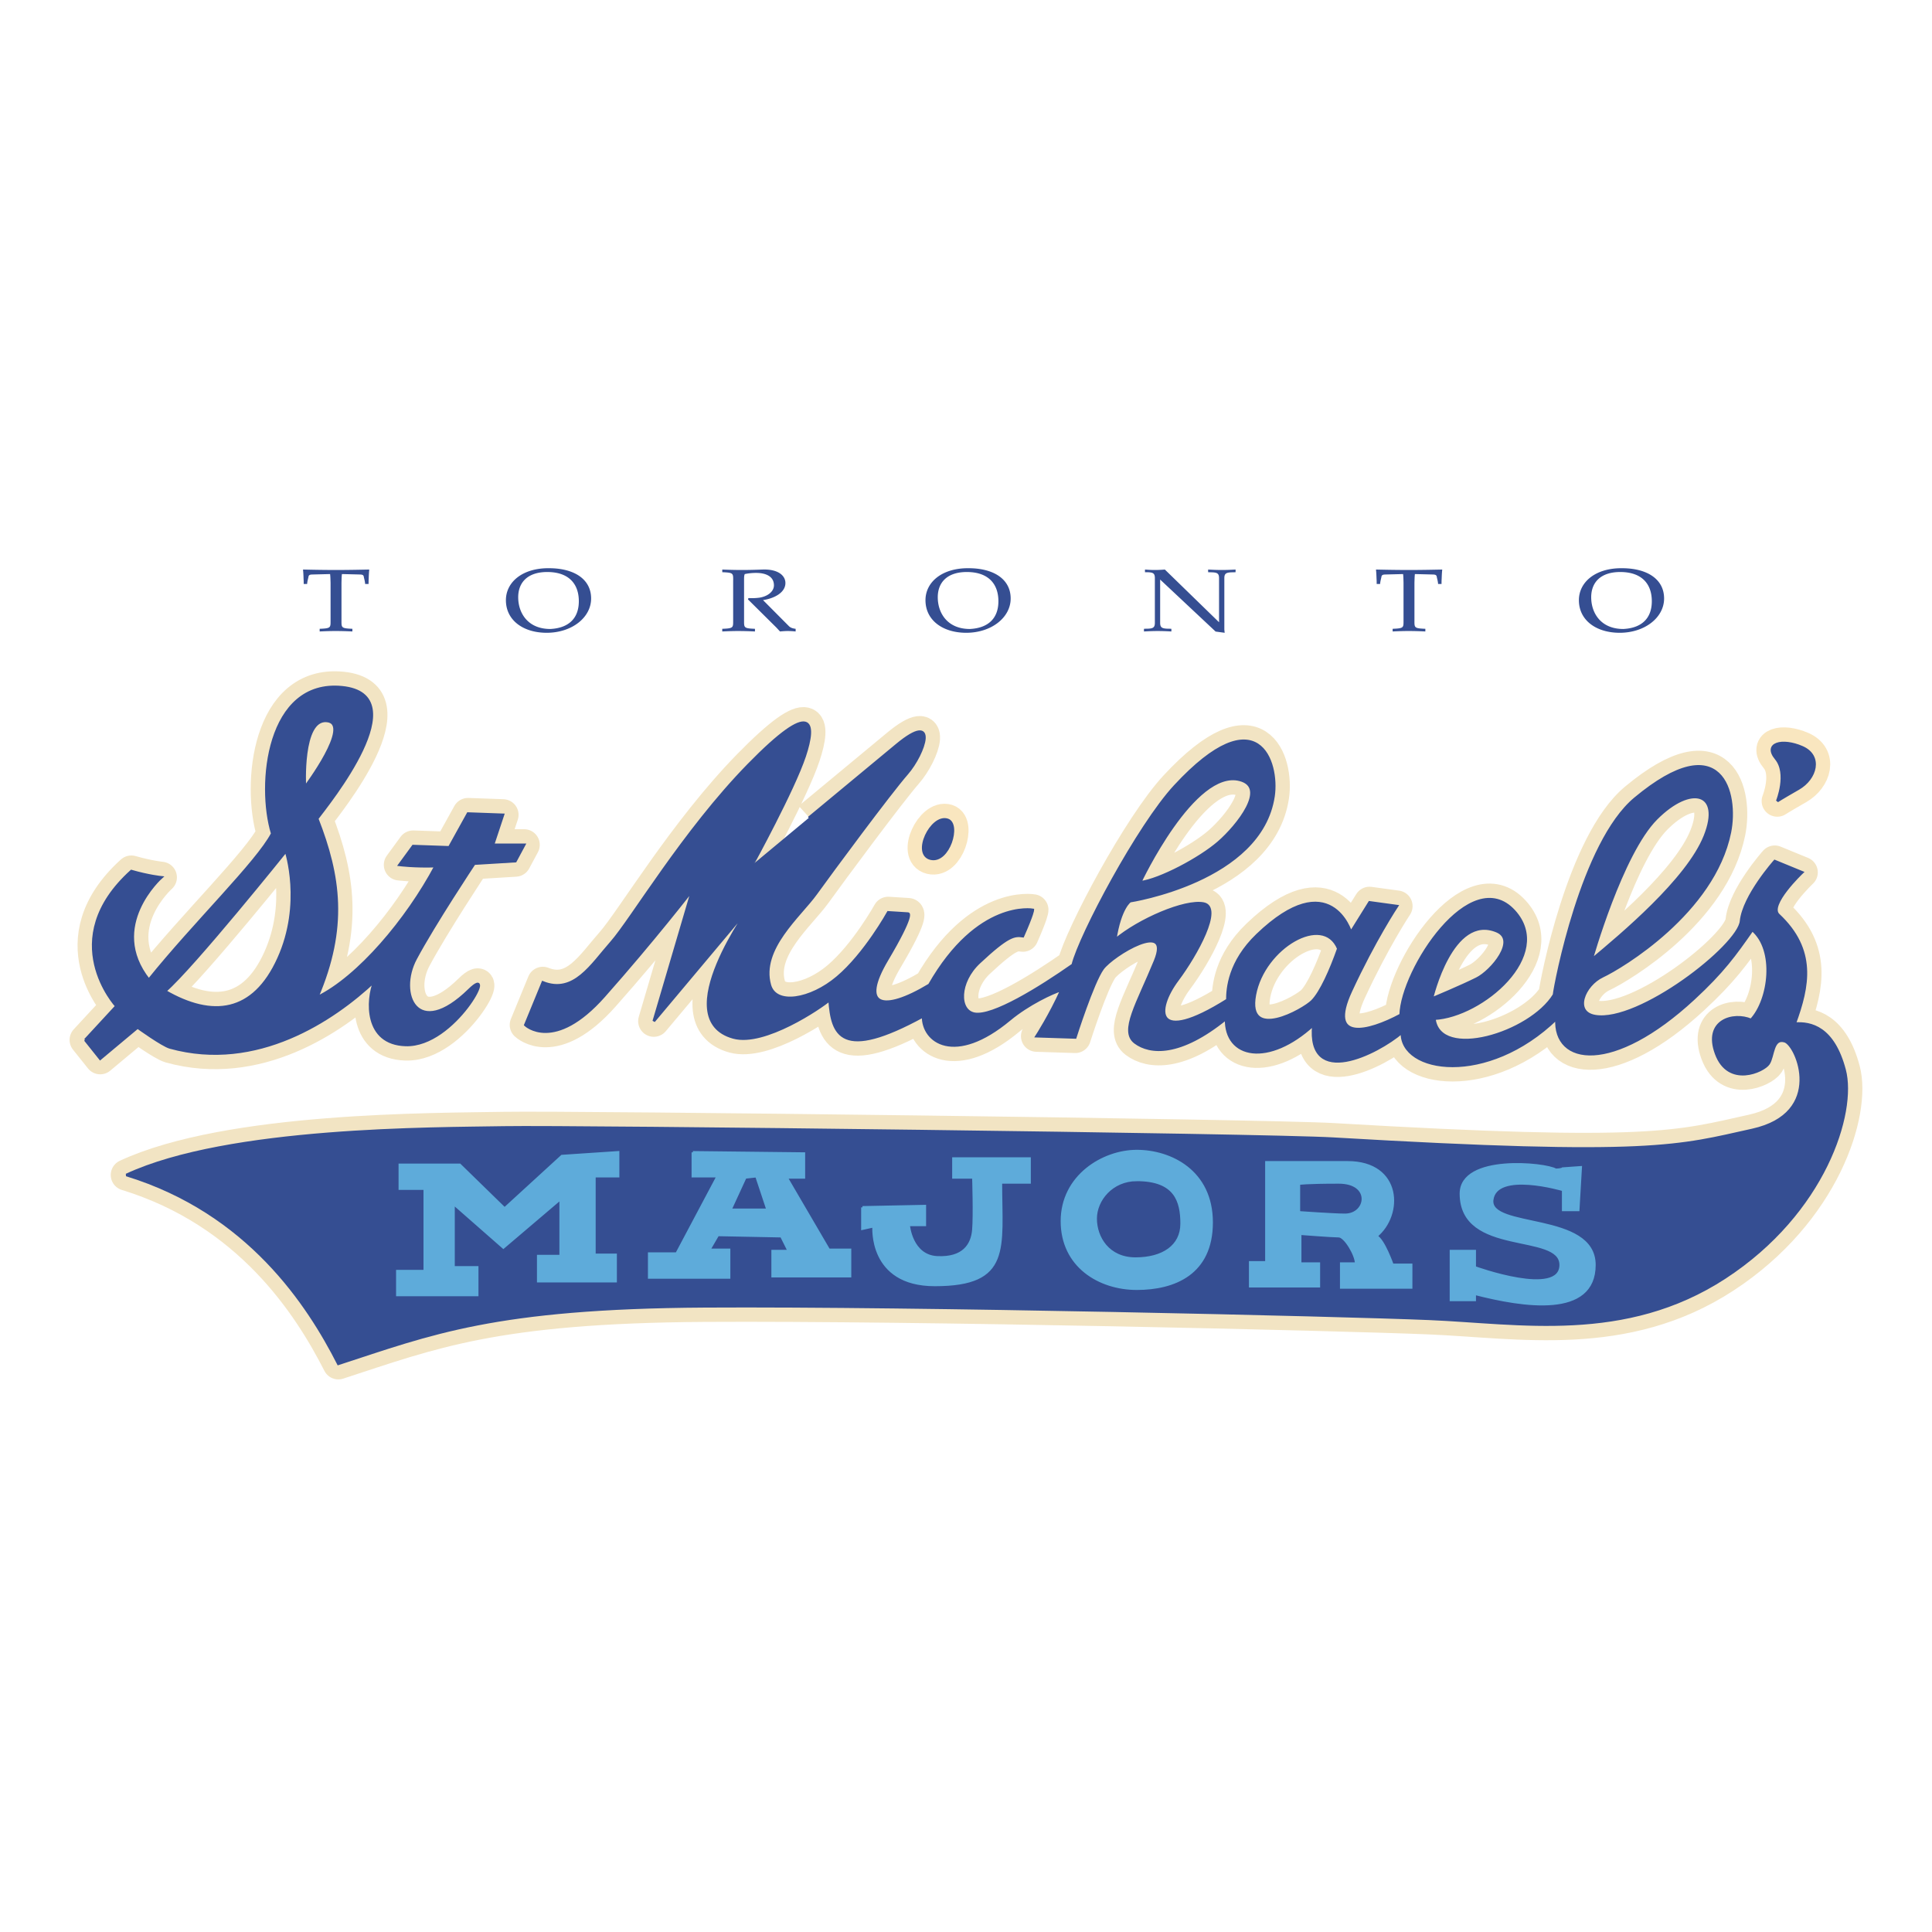
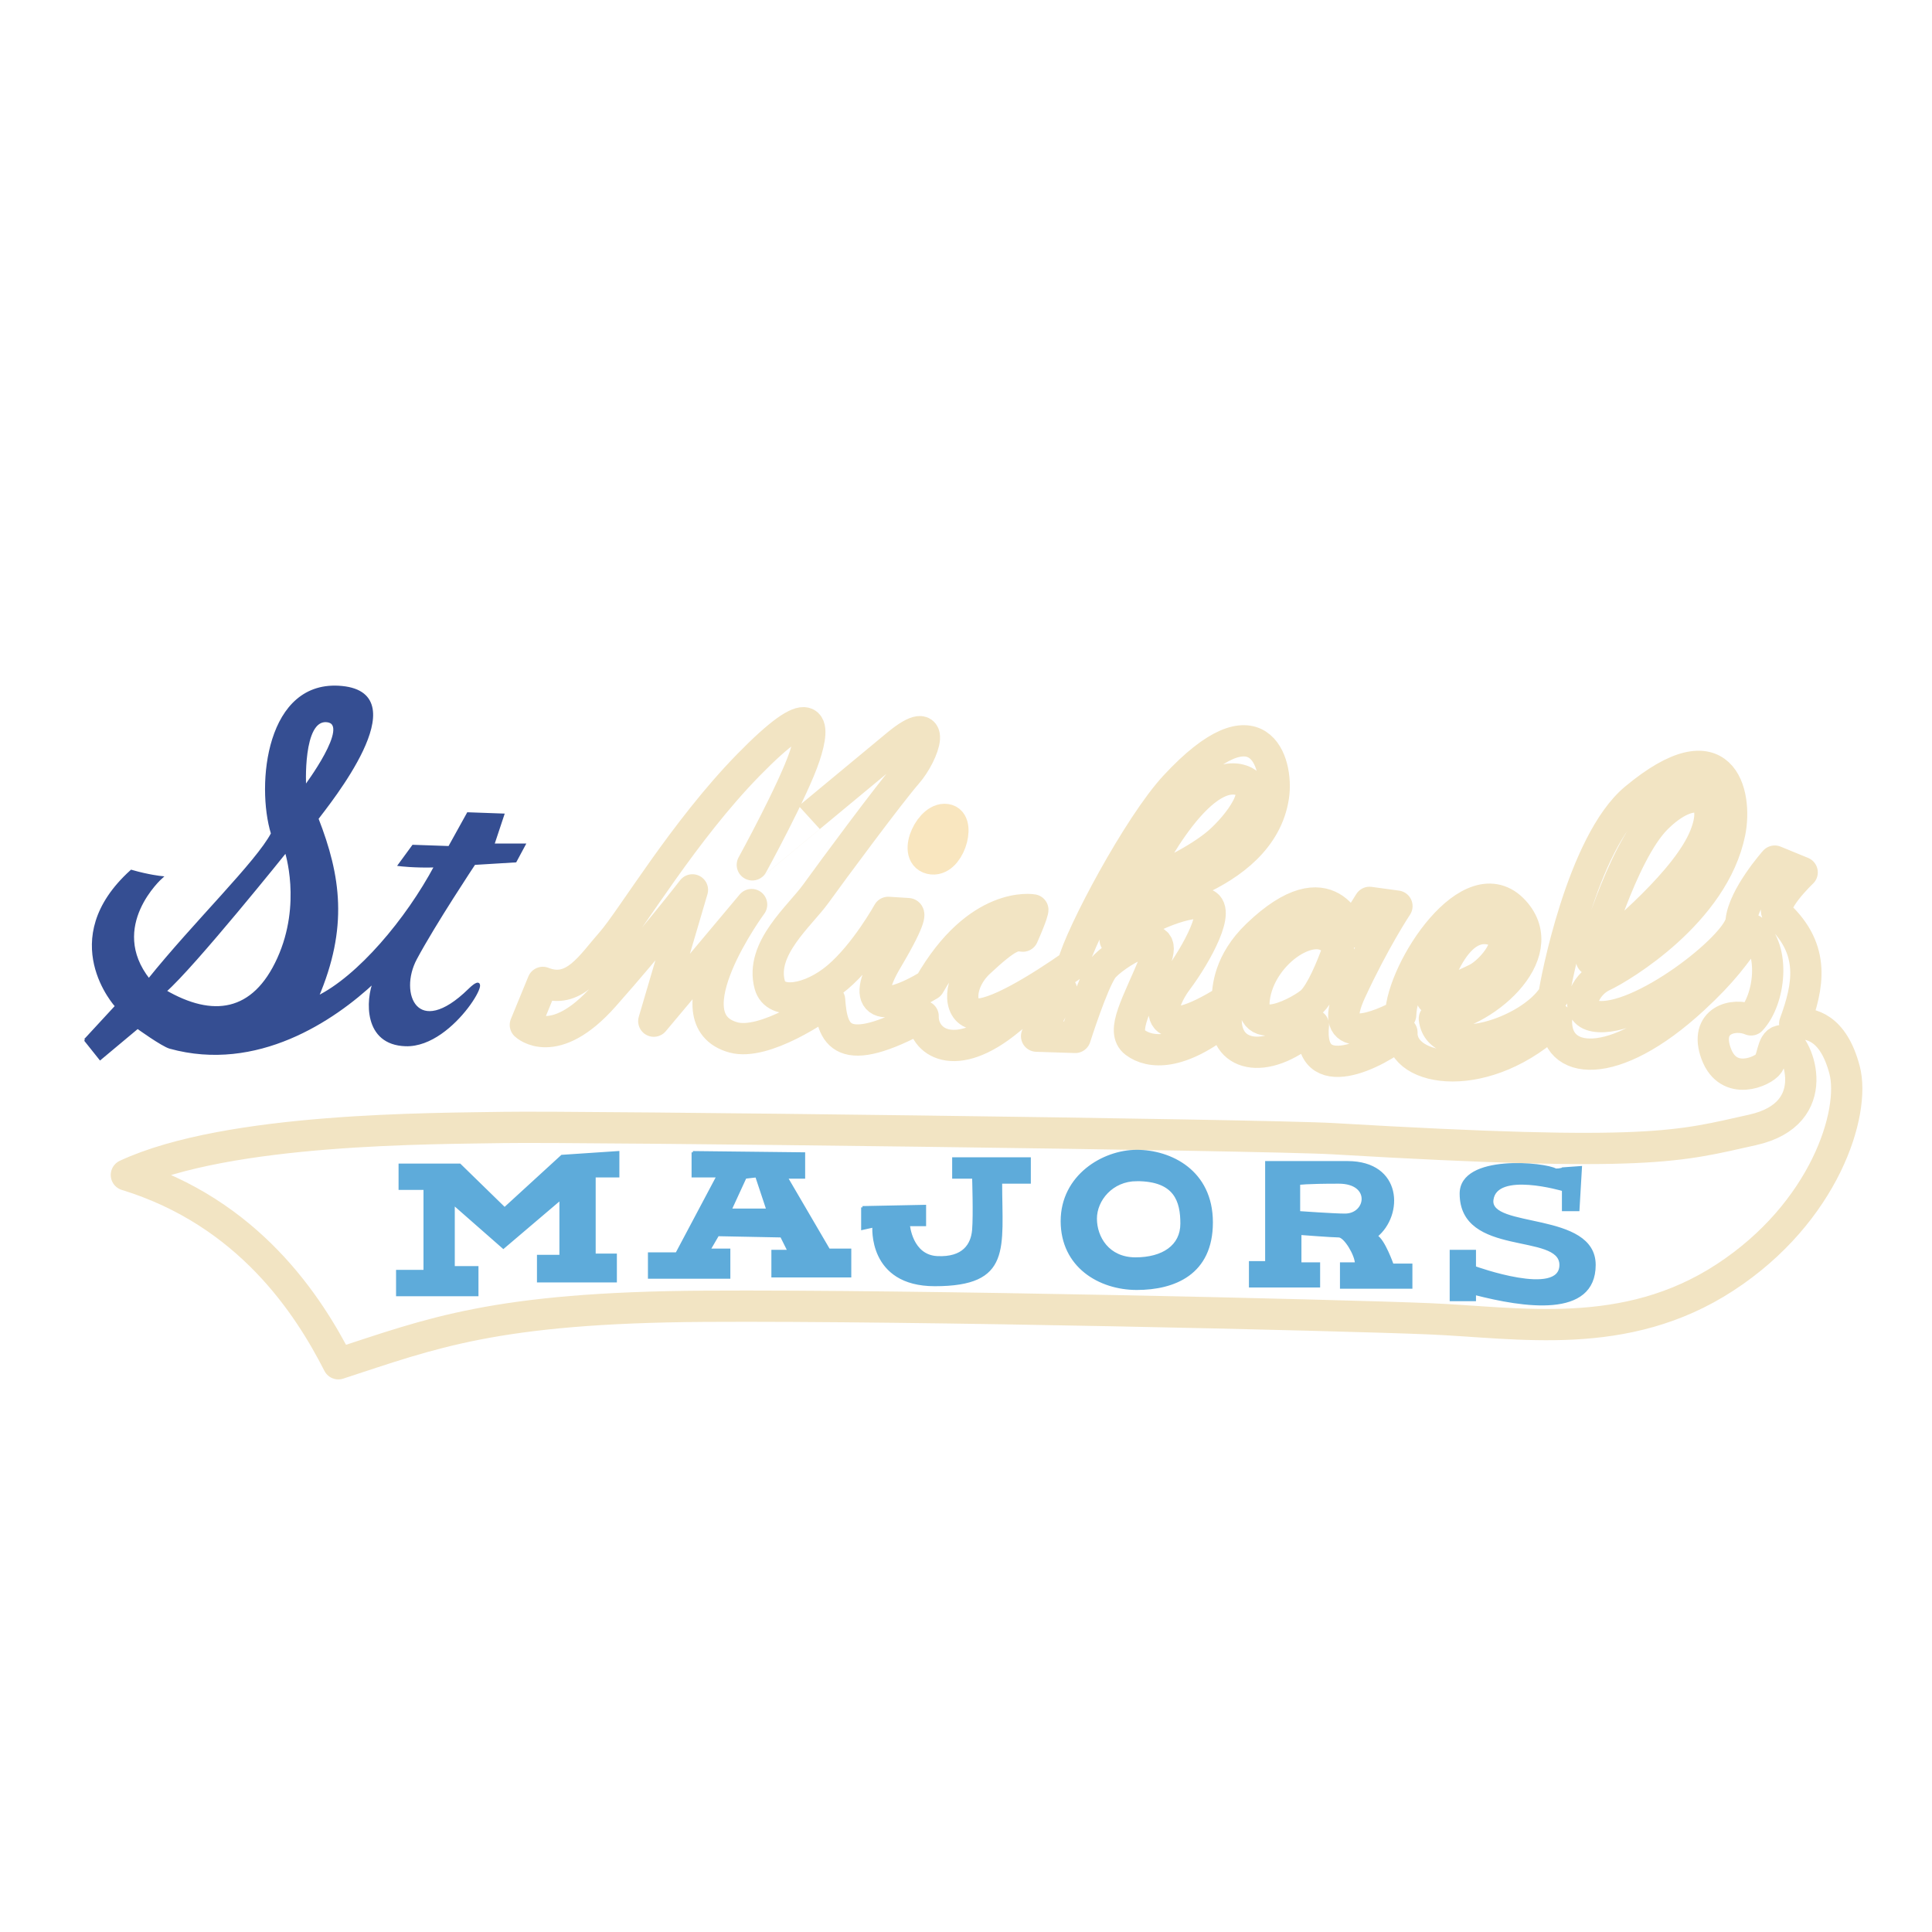
<svg xmlns="http://www.w3.org/2000/svg" width="2500" height="2500" viewBox="0 0 192.756 192.756">
  <path fill-rule="evenodd" clip-rule="evenodd" fill="#fff" d="M0 0h192.756v192.756H0V0z" />
  <path d="M94.528 81.795c1.283.397.125 4.304-1.68 3.868-1.804-.436.063-4.367 1.68-3.868z" fill-rule="evenodd" clip-rule="evenodd" fill="#5db7e7" stroke="#f9e6bf" stroke-width="3.119" stroke-linejoin="round" stroke-miterlimit="2.613" />
  <path d="M61.001 94.022c1.99-2.246 7.215-11.104 13.685-17.716 6.469-6.611 6.717-4.241 5.598-.873-1.119 3.369-5.225 10.854-5.225 10.854S85.26 77.803 89.49 74.311c4.229-3.495 2.737.872.995 2.868s-7.464 9.731-9.082 11.977-5.598 5.489-4.603 9.107c.58 2.113 4.082 1.501 6.741-.745 2.768-2.327 5.077-6.491 5.077-6.491l1.99.125s.622 0-2.114 4.616c-2.737 4.616-.482 5.334 4.229 2.495 4.853-8.484 10.325-7.485 10.325-7.485s0 .374-.994 2.62c-.871-.125-1.496-.051-4.355 2.619-2.11 1.97-2.106 4.823-.48 5.128 1.822.343 6.523-2.573 9.812-4.878.746-2.994 6.557-13.911 10.199-17.84 8.336-8.983 10.322-2.356 9.828.997-1.244 8.483-14.307 10.48-14.307 10.48s-.994.624-1.492 3.868c2.363-1.996 6.967-3.993 8.832-3.618 1.867.374-.707 5.061-2.611 7.61-2.24 2.994-2.363 6.612 4.977 1.996 0-1.123.174-3.793 2.984-6.487 7.312-7.01 9.33-.25 9.33-.25l1.867-2.994 2.736.375s-2.24 3.368-4.604 8.483 1.719 4.125 4.977 2.37c.117-4.515 7.018-15.072 11.32-10.355 3.98 4.367-3.215 10.476-7.961 10.73.498 4.241 9.578 1.497 11.941-2.371.125-1.123 2.799-15.189 8.088-19.587 8.73-7.267 10.227-.464 9.453 3.369-1.617 7.985-10.822 13.475-12.689 14.348-1.865.873-2.984 3.618-.746 3.992 4.377.733 14.307-6.987 14.555-9.481.25-2.496 3.359-5.989 3.359-5.989l2.736 1.123s-3.424 3.248-2.363 4.242c3.732 3.493 2.986 7.111 1.617 10.854 1.617-.125 3.857.374 4.977 4.615 1.119 4.242-1.99 14.223-11.941 20.711-9.953 6.487-20.527 4.491-29.484 4.117-8.957-.375-51.254-1.373-72.278-1.248-21.023.125-27.322 2.726-36.574 5.737-2.986-5.862-8.957-15.095-21.148-18.837 10.201-4.741 30.728-4.616 37.694-4.741 6.966-.124 75.854.718 82.727 1.123 31.848 1.871 34.461.749 41.801-.873s4.479-8.483 3.234-8.858c-1.244-.374-1.119 1.497-1.617 2.246-.498.748-3.99 2.354-5.225-.998-1.229-3.334 1.74-4.117 3.482-3.369 1.867-1.996 2.488-6.986.125-8.982-1.742 2.495-2.936 4.168-5.848 6.861-8.086 7.486-13.957 6.593-13.684 1.997-6.967 6.736-15.551 5.364-15.426 1.372-2.488 2.121-9.455 5.614-8.832-.749-4.479 4.117-8.795 3.311-8.709-.623-4.604 3.742-7.59 3.493-9.082 2.37s.25-3.867 1.99-8.109c1.742-4.242-4.229-.624-5.225.748-.994 1.372-2.736 6.862-2.736 6.862l-3.857-.125s1.369-2.121 2.488-4.616c-.893.266-3.32 1.403-5.174 2.943-5.505 4.589-8.689 2.215-8.634-.323-8.211 4.491-9.082 1.871-9.331-1.622-.871.749-6.51 4.592-9.594 3.743-6.608-1.819 1.814-13.256 1.814-13.256l-9.761 11.634 3.856-13.1s-3.856 4.991-8.833 10.605-7.837 2.869-7.837 2.869l1.742-4.242c3.112 1.248 4.854-1.746 6.844-3.992zm60.585-9.981c1.865-1.622 4.977-5.489 2.113-6.238-4.582-1.2-9.951 10.231-9.951 10.231 1.99-.25 5.971-2.371 7.838-3.993zm11.941 10.605c-1.492-3.618-7.463-.125-8.334 4.616-.871 4.741 4.852 1.497 5.723.624s1.865-3.119 2.611-5.24zm13.809 2.994c1.494-.748 4.105-3.867 1.992-4.74-4.488-1.852-6.471 6.736-6.471 6.736s2.987-1.247 4.479-1.996zm22.766-14.223c1.742-4.366-1.367-5.24-4.852-1.747-3.482 3.494-6.469 14.098-6.469 14.098 2.987-2.495 9.58-7.984 11.321-12.351z" fill="none" stroke="#f2e4c3" stroke-width="3.119" stroke-linejoin="round" stroke-miterlimit="2.613" />
-   <path d="M177.318 79.924s1.119-2.745-.125-4.242.621-1.996 2.611-1.123c1.992.873 1.369 3.119-.373 4.117-1.74.998-2.113 1.248-2.113 1.248z" fill="none" stroke="#f9e6bf" stroke-width="3.119" stroke-linejoin="round" stroke-miterlimit="2.613" />
-   <path d="M8.503 103.753l3.11-3.368s-6.096-6.612 1.493-13.474c1.742.5 2.986.624 2.986.624s-5.474 4.866-1.244 10.23c4.575-5.7 10.823-11.728 12.316-14.597-1.493-4.866-.498-15.345 6.966-14.596s-1.368 11.602-2.488 13.099c2.239 5.74 2.985 10.854 0 17.84 4.132-2.015 8.957-7.734 11.818-13.099-2.087.07-3.607-.125-3.607-.125l1.368-1.872 3.608.125 1.866-3.369 3.483.125-.995 2.994h3.11l-.871 1.622-4.105.25s-3.98 5.988-5.847 9.482c-1.866 3.493.124 8.234 5.35 3.119 2.938-2.877-1.439 5.642-6.345 5.49-4.105-.125-3.856-4.492-3.109-6.363-4.105 3.867-11.752 9.002-20.402 6.612-.762-.211-3.234-1.996-3.234-1.996l-3.732 3.119-1.495-1.872zm20.029-18.839s-9.206 11.479-12.067 13.974c4.728 2.745 8.833 2.246 11.32-3.244 2.489-5.49.747-10.73.747-10.73zm4.085-12.99c-2.592-.26-2.203 6.628-2.203 6.628s4.794-6.368 2.203-6.628z" fill="none" stroke="#f2e4c3" stroke-width="3.119" stroke-linejoin="round" stroke-miterlimit="2.613" />
-   <path d="M94.528 81.795c1.283.397.125 4.304-1.68 3.868-1.804-.436.062-4.367 1.68-3.868z" fill-rule="evenodd" clip-rule="evenodd" fill="#354e92" stroke="#354e92" stroke-width=".26" stroke-miterlimit="2.613" />
-   <path d="M61.001 94.022c1.99-2.246 7.215-11.104 13.685-17.716 6.469-6.611 6.717-4.241 5.598-.873-1.119 3.369-5.225 10.854-5.225 10.854S85.26 77.803 89.49 74.311c4.229-3.495 2.737.872.995 2.869-1.742 1.996-7.464 9.731-9.082 11.977s-5.598 5.489-4.603 9.107c.58 2.113 4.082 1.501 6.741-.745 2.768-2.327 5.077-6.491 5.077-6.491l1.99.125s.622 0-2.114 4.616c-2.737 4.616-.482 5.334 4.229 2.495 4.853-8.484 10.325-7.485 10.325-7.485s0 .374-.994 2.62c-.871-.125-1.496-.051-4.355 2.619-2.11 1.97-2.106 4.823-.48 5.128 1.822.343 6.523-2.573 9.812-4.878.746-2.994 6.557-13.911 10.199-17.84 8.336-8.983 10.322-2.356 9.828.997-1.244 8.483-14.307 10.48-14.307 10.48s-.994.624-1.492 3.868c2.363-1.996 6.967-3.993 8.832-3.618 1.867.374-.707 5.061-2.611 7.61-2.24 2.994-2.363 6.612 4.977 1.996 0-1.123.174-3.793 2.984-6.487 7.312-7.01 9.33-.25 9.33-.25l1.867-2.994 2.736.375s-2.24 3.368-4.604 8.483 1.719 4.125 4.977 2.371c.117-4.516 7.018-15.073 11.32-10.356 3.98 4.367-3.215 10.476-7.961 10.73.498 4.241 9.578 1.497 11.941-2.371.125-1.123 2.799-15.189 8.088-19.587 8.73-7.267 10.227-.463 9.453 3.369-1.617 7.985-10.822 13.475-12.689 14.348-1.865.873-2.984 3.618-.746 3.992 4.377.733 14.307-6.987 14.555-9.481.25-2.496 3.359-5.989 3.359-5.989l2.736 1.123s-3.424 3.248-2.363 4.242c3.732 3.493 2.986 7.111 1.617 10.854 1.617-.125 3.857.374 4.977 4.615 1.119 4.242-1.99 14.223-11.941 20.711-9.953 6.487-20.527 4.491-29.484 4.117-8.957-.375-51.254-1.373-72.278-1.248-21.023.125-27.322 2.726-36.574 5.738-2.986-5.863-8.957-15.096-21.148-18.838 10.201-4.741 30.728-4.616 37.694-4.741 6.966-.124 75.854.718 82.727 1.123 31.848 1.871 34.461.749 41.801-.873s4.479-8.483 3.234-8.858c-1.244-.374-1.119 1.497-1.617 2.246-.498.748-3.99 2.354-5.225-.998-1.229-3.334 1.74-4.117 3.482-3.369 1.865-1.996 2.488-6.986.125-8.982-1.742 2.495-2.936 4.168-5.848 6.861-8.086 7.486-13.957 6.593-13.684 1.997-6.967 6.736-15.551 5.364-15.426 1.372-2.488 2.121-9.455 5.614-8.832-.749-4.479 4.117-8.795 3.311-8.709-.623-4.604 3.742-7.59 3.493-9.082 2.37s.25-3.867 1.99-8.109c1.742-4.242-4.229-.624-5.225.748-.994 1.372-2.736 6.862-2.736 6.862l-3.857-.125s1.369-2.12 2.488-4.616c-.895.266-3.32 1.403-5.174 2.943-5.505 4.589-8.689 2.215-8.634-.323-8.211 4.491-9.082 1.871-9.331-1.622-.871.749-6.51 4.592-9.594 3.743-6.609-1.819 1.814-13.256 1.814-13.256l-9.761 11.634 3.856-13.1s-3.856 4.991-8.833 10.605-7.837 2.869-7.837 2.869l1.742-4.242c3.112 1.247 4.854-1.747 6.844-3.993zm60.585-9.981c1.865-1.622 4.977-5.489 2.113-6.238-4.582-1.2-9.951 10.231-9.951 10.231 1.99-.25 5.971-2.371 7.838-3.993zm11.941 10.605c-1.492-3.618-7.463-.125-8.334 4.616-.871 4.741 4.852 1.497 5.723.624s1.865-3.119 2.611-5.24zm13.809 2.994c1.494-.748 4.105-3.867 1.992-4.74-4.488-1.852-6.471 6.736-6.471 6.736s2.987-1.247 4.479-1.996zm22.766-14.223c1.742-4.366-1.367-5.24-4.852-1.746-3.482 3.493-6.469 14.098-6.469 14.098 2.987-2.496 9.58-7.985 11.321-12.352zM177.318 79.924s1.119-2.745-.125-4.242c-1.244-1.497.621-1.996 2.611-1.123 1.992.873 1.369 3.119-.373 4.117-1.74.998-2.113 1.248-2.113 1.248z" fill-rule="evenodd" clip-rule="evenodd" fill="#354e92" stroke="#354e92" stroke-width=".26" stroke-miterlimit="2.613" />
+   <path d="M94.528 81.795z" fill-rule="evenodd" clip-rule="evenodd" fill="#354e92" stroke="#354e92" stroke-width=".26" stroke-miterlimit="2.613" />
  <path d="M8.503 103.753l3.11-3.368s-6.096-6.612 1.493-13.474c1.742.5 2.986.624 2.986.624s-5.474 4.866-1.244 10.23c4.575-5.7 10.823-11.728 12.316-14.597-1.493-4.866-.498-15.345 6.966-14.596 7.464.748-1.368 11.602-2.488 13.099 2.239 5.739 2.985 10.854 0 17.84 4.132-2.015 8.957-7.734 11.818-13.099-2.087.07-3.607-.125-3.607-.125l1.368-1.871 3.608.125 1.866-3.369 3.483.125-.995 2.994h3.11l-.871 1.622-4.105.25s-3.98 5.988-5.847 9.482c-1.866 3.493.124 8.234 5.35 3.119 2.938-2.877-1.439 5.642-6.345 5.49-4.105-.125-3.856-4.492-3.109-6.363-4.105 3.867-11.752 9.002-20.402 6.612-.762-.211-3.234-1.996-3.234-1.996l-3.732 3.119-1.495-1.873zm20.029-18.839s-9.206 11.479-12.067 13.974c4.728 2.745 8.833 2.246 11.32-3.244 2.489-5.49.747-10.73.747-10.73zm4.085-12.99c-2.592-.26-2.203 6.628-2.203 6.628s4.794-6.368 2.203-6.628z" fill-rule="evenodd" clip-rule="evenodd" fill="#354e92" stroke="#354e92" stroke-width=".26" stroke-miterlimit="2.613" />
  <path fill-rule="evenodd" clip-rule="evenodd" fill="#5eabda" stroke="#5eabda" stroke-width=".26" stroke-miterlimit="2.613" d="M45.866 116.219l4.478 4.367 5.722-5.24 5.599-.374v2.37h-2.364v7.859h2.115v2.62h-7.713v-2.495h2.239v-5.739l-5.722 4.866-4.976-4.366v6.362h2.363v2.745h-7.961v-2.371h2.736v-8.234h-2.487v-2.37h5.971zM86.047 120.461v2.12l1.12-.249s-.498 5.863 6.096 5.863c7.588 0 6.592-3.617 6.592-10.229h2.861v-2.371h-7.588v1.872h1.99s.125 3.742 0 5.239c-.124 1.498-.995 2.87-3.607 2.745s-2.861-3.244-2.861-3.244h1.617v-1.871l-6.22.125zM126.354 115.97v9.98h-1.617v2.37h6.842v-2.245h-1.865v-2.994s3.234.249 3.857.249c.621 0 1.74 1.871 1.74 2.745h-1.492v2.37h6.967V126.2h-1.867s-.869-2.496-1.617-2.87c2.613-2.121 2.488-7.36-2.861-7.36h-8.087zm7.216 1.996c3.357 0 2.861 3.243.621 3.243-1.119 0-4.604-.249-4.604-.249v-2.87c.001 0 .624-.124 3.983-.124zM155.963 116.593s-.25.125-.748.125c-.994-.623-9.455-1.497-9.455 2.371 0 6.237 9.953 3.742 9.953 7.111 0 3.368-8.584.249-8.584.249v-1.622h-2.363v4.865h2.363v-.623c4.852 1.248 11.943 2.371 11.943-2.869s-10.574-3.494-10.201-6.488 7.092-.998 7.092-.998v1.996h1.492l.248-4.241-1.74.124zM69.129 114.972v2.37h2.488l-4.105 7.735h-2.737v2.37h7.962v-2.744h-1.991l.871-1.497 6.344.124.747 1.497h-1.617v2.495h7.712v-2.619h-2.114l-4.23-7.236h1.742v-2.371l-11.072-.124zm6.344 2.37l1.12 3.368h-3.732l1.493-3.243 1.119-.125zM105.953 121.833c0 4.491 3.73 6.737 7.463 6.737s7.465-1.497 7.465-6.612-4.105-7.111-7.465-7.111-7.463 2.495-7.463 6.986zm7.463-4.117c3.865 0 4.479 2.121 4.479 4.367 0 2.245-1.865 3.493-4.604 3.493-2.736 0-3.98-2.121-3.98-3.993 0-1.871 1.617-3.867 4.105-3.867z" />
-   <path d="M32.981 58.158c-.012-.336-.012-.618-.047-.884l-1.763.044c-.241.008-.378.035-.4.265-.046.212-.116.44-.127.68H30.3c0-.168 0-.328-.012-.495-.01-.31-.022-.619-.057-.945 1.089.026 2.177.044 3.299.044 1.112 0 2.199-.019 3.311-.044-.035.326-.047.635-.057.945-.011.167-.011.327-.011.495h-.344c-.011-.239-.08-.468-.127-.68-.022-.23-.159-.257-.4-.265l-1.787-.044c-.035.266-.035.547-.045.884v3.782c0 .688-.011.751 1.087.795v.266a34.485 34.485 0 0 0-1.65-.044c-.561 0-1.099.018-1.614.044v-.266c1.1-.044 1.088-.106 1.088-.795v-3.782zM54.909 62.754c-2.269 0-3.208-1.618-3.208-3.165 0-1.449.906-2.519 2.899-2.519 2.13 0 3.15 1.167 3.15 2.916 0 1.626-.928 2.67-2.841 2.768zm-.127-6.063c-2.657-.027-4.307 1.387-4.307 3.19 0 2.015 1.742 3.252 4.068 3.252 2.509 0 4.433-1.521 4.433-3.42 0-1.962-1.742-3.022-4.194-3.022zM73.15 57.884c0-.69.012-.751-1.088-.795v-.265c.642.026 1.306.044 1.981.044.676 0 1.341-.019 2.004-.044 1.581-.062 2.314.601 2.314 1.343 0 .964-1.122 1.539-2.234 1.706l2.601 2.616c.183.167.424.221.653.247v.266a7.656 7.656 0 0 0-.779-.044c-.265 0-.516.018-.779.044-.184-.186-.31-.345-.47-.495l-2.727-2.705.046-.132c.355.018.71.009 1.054-.035.802-.105 1.489-.584 1.489-1.238 0-.954-.916-1.237-1.764-1.237a5.53 5.53 0 0 0-1.146.115c-.069.15-.069.336-.069.61v4.056c0 .688-.011.751 1.087.795v.266a34.45 34.45 0 0 0-1.65-.044c-.561 0-1.098.018-1.614.044v-.266c1.1-.044 1.088-.106 1.088-.795v-4.057h.003zM96.768 62.754c-2.268 0-3.207-1.618-3.207-3.165 0-1.449.905-2.519 2.897-2.519 2.131 0 3.153 1.167 3.153 2.916 0 1.626-.929 2.67-2.843 2.768zm-.126-6.063c-2.657-.027-4.307 1.387-4.307 3.19 0 2.015 1.741 3.252 4.066 3.252 2.509 0 4.433-1.521 4.433-3.42 0-1.962-1.74-3.022-4.192-3.022zM121.625 62.082v-4.393c0-.512-.207-.591-.906-.591l-.184-.009v-.265c.459.026.916.044 1.375.044s.916-.019 1.363-.044v.265l-.182.009c-.723 0-.939.079-.939.591v5.117l.033.327-.904-.123-5.533-5.188v4.313c0 .512.217.592.939.592l.182.009v.266a23.451 23.451 0 0 0-1.363-.044c-.457 0-.916.018-1.373.044v-.266l.184-.009c.697 0 .904-.08.904-.592V57.69c0-.512-.184-.591-.824-.601h-.162v-.265c.334.026.654.044.998.044.332 0 .652-.019.986-.044l5.406 5.258zM140.031 58.158c-.01-.336-.01-.618-.045-.884l-1.764.044c-.24.008-.379.035-.402.265-.045.212-.113.44-.125.68h-.344c0-.168 0-.328-.012-.495-.012-.31-.021-.619-.057-.945 1.088.026 2.176.044 3.299.044 1.111 0 2.199-.019 3.312-.044-.037.326-.047.635-.059.945-.012.167-.012.327-.012.495h-.344c-.012-.239-.08-.468-.127-.68-.021-.23-.16-.257-.4-.265l-1.787-.044c-.033.266-.033.547-.045.884v3.782c0 .688-.012.751 1.088.795v.266a34.485 34.485 0 0 0-1.65-.044c-.561 0-1.1.018-1.613.044v-.266c1.098-.044 1.086-.106 1.086-.795v-3.782h.001zM161.961 62.754c-2.27 0-3.207-1.618-3.207-3.165 0-1.449.904-2.519 2.898-2.519 2.129 0 3.15 1.167 3.15 2.916.001 1.626-.927 2.67-2.841 2.768zm-.127-6.063c-2.658-.027-4.307 1.387-4.307 3.19 0 2.015 1.742 3.252 4.068 3.252 2.506 0 4.432-1.521 4.432-3.42 0-1.962-1.74-3.022-4.193-3.022z" fill-rule="evenodd" clip-rule="evenodd" fill="#354e92" />
</svg>